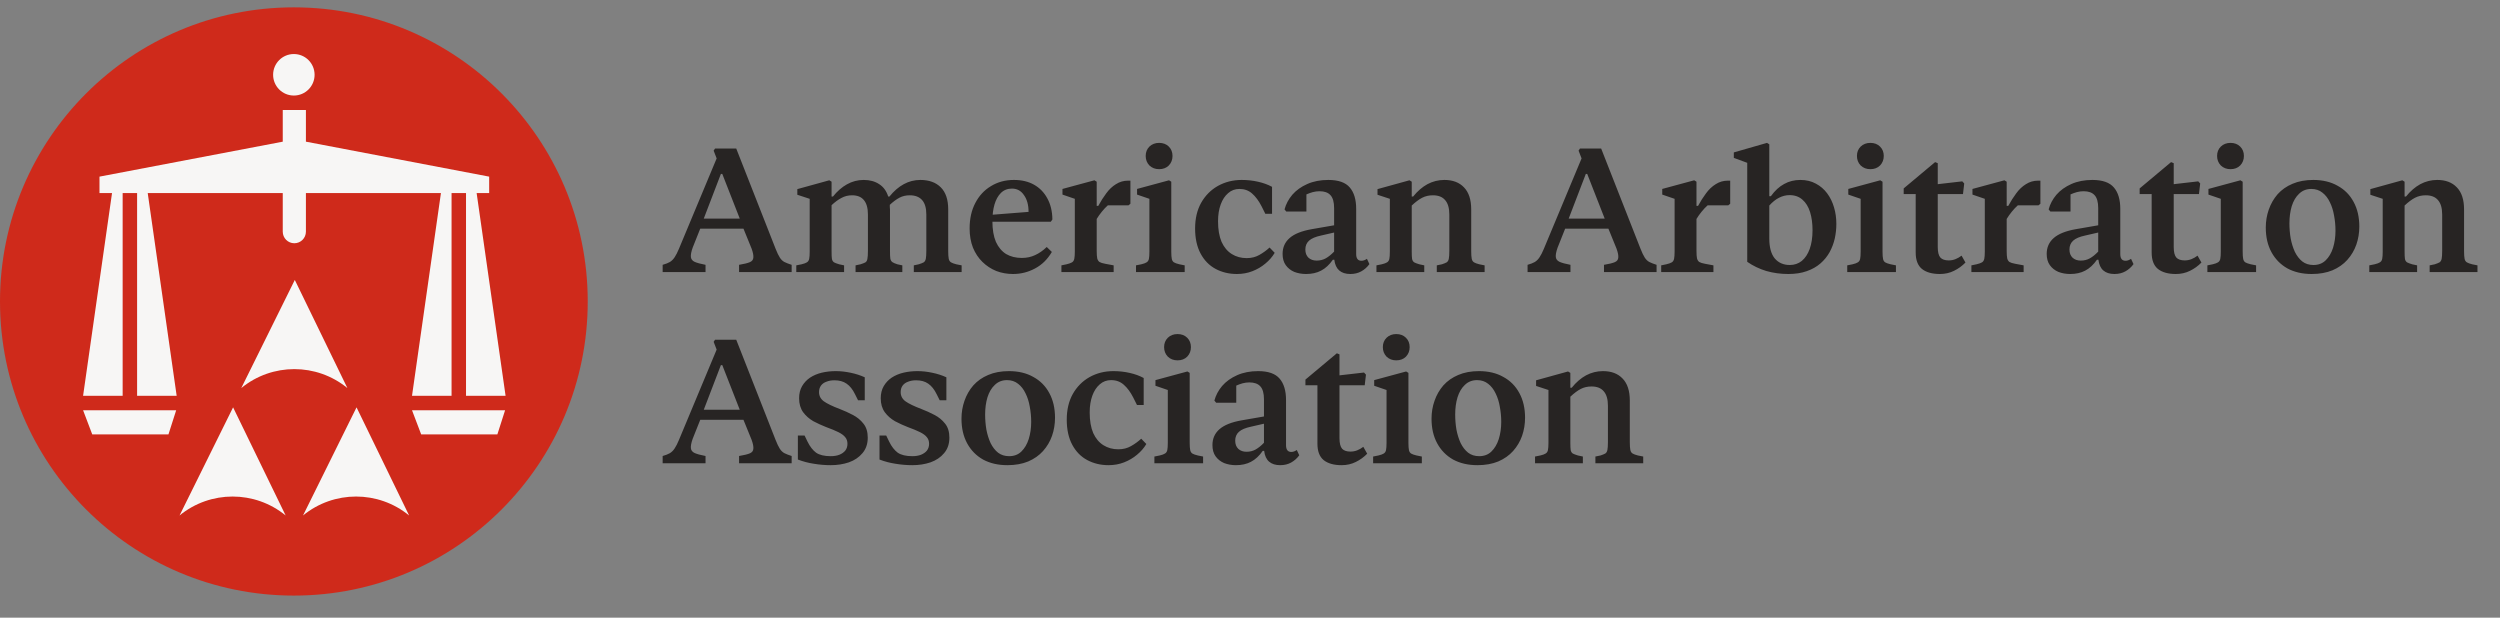
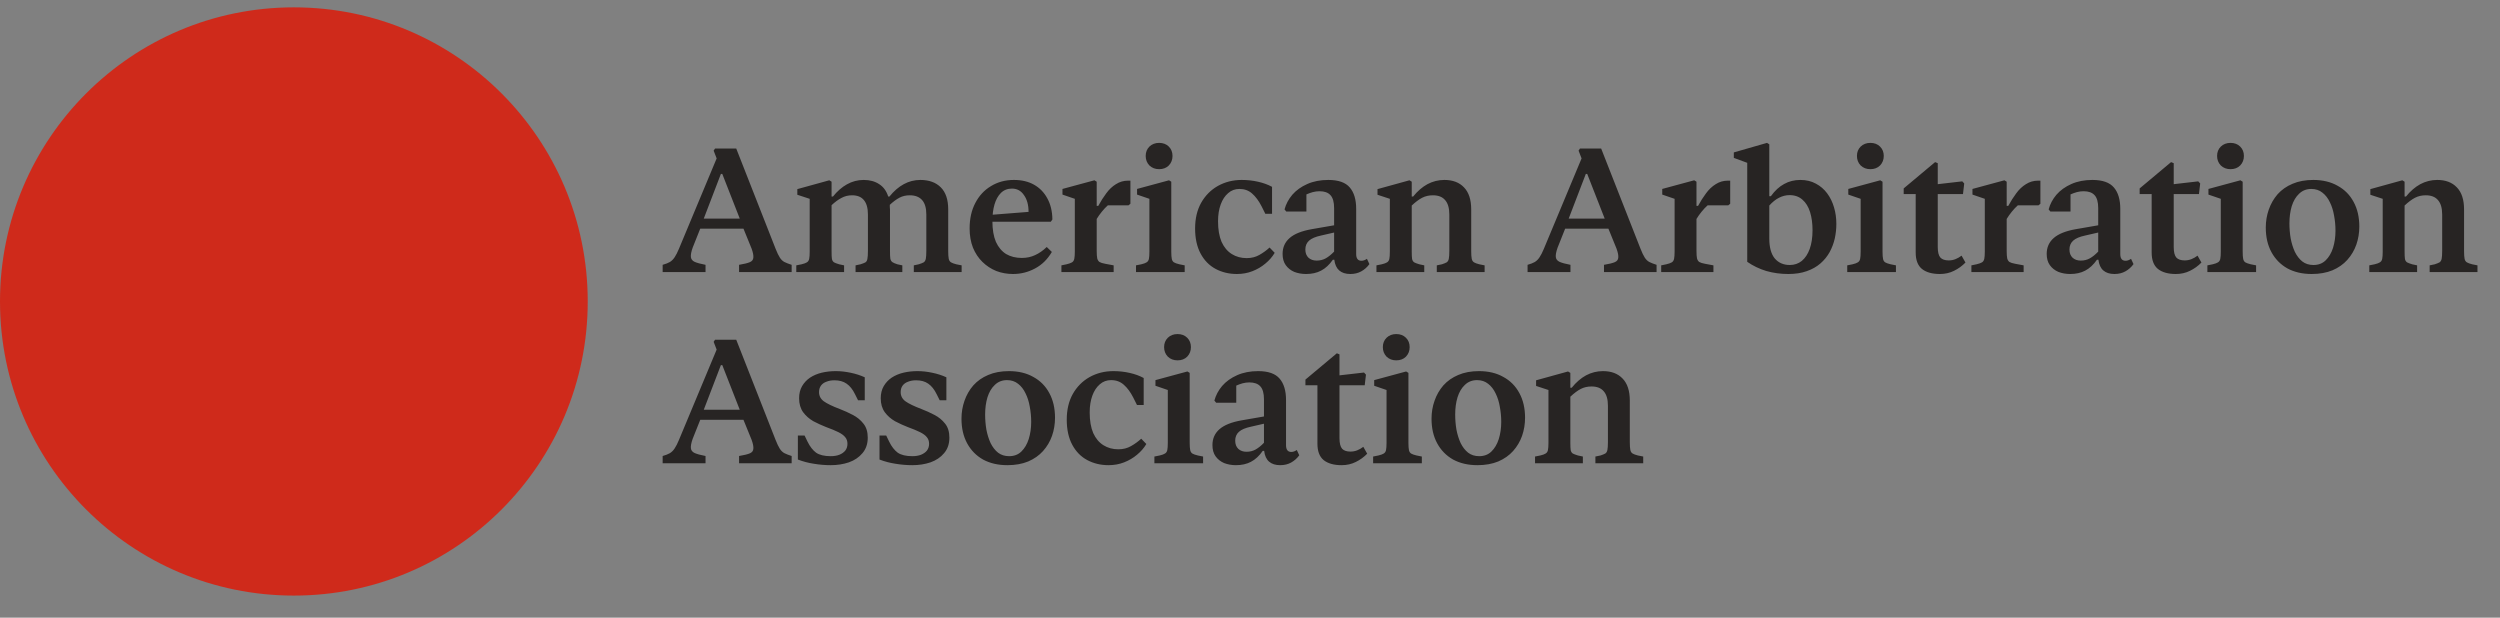
<svg xmlns="http://www.w3.org/2000/svg" width="170" height="42" viewBox="0 0 170 42" fill="none">
  <rect x="0" y="0" width="170" height="42" fill="#808080" stroke="none" />
  <ellipse cx="19.983" cy="20.5" rx="19.983" ry="20" fill="#CF2A1B" />
-   <path fill-rule="evenodd" clip-rule="evenodd" d="M19.982 6.497C20.761 6.497 21.392 5.865 21.392 5.085C21.392 4.306 20.761 3.674 19.982 3.674C19.203 3.674 18.572 4.306 18.572 5.085C18.572 5.865 19.203 6.497 19.982 6.497ZM20.802 7.482H19.227V9.634L6.765 12.011V13.127H7.618L5.65 26.913H8.34V13.127H9.323V26.913H12.013L10.045 13.127H19.227V15.754C19.227 16.189 19.58 16.541 20.015 16.541C20.449 16.541 20.802 16.189 20.802 15.754V13.127H29.984L28.017 26.913H30.706V13.127H31.689V26.913H34.379L32.411 13.127H33.264V12.011L20.802 9.634V7.482ZM20.047 19.036L16.407 26.388C18.505 24.67 21.524 24.67 23.622 26.388L20.047 19.036ZM12.209 35.053L15.85 27.7L19.424 35.053C17.326 33.335 14.307 33.335 12.209 35.053ZM24.245 27.7L20.605 35.053C22.703 33.335 25.722 33.335 27.82 35.053L24.245 27.7ZM5.65 27.898H11.98L11.455 29.539H6.273L5.65 27.898ZM34.346 27.898H28.017L28.64 29.539H33.821L34.346 27.898Z" fill="#F7F6F5" />
  <path d="M45.06 18.5V18.008C45.26 17.952 45.424 17.888 45.552 17.816C45.68 17.736 45.788 17.628 45.876 17.492C45.972 17.348 46.068 17.16 46.164 16.928L48.732 10.772L48.528 10.244L48.624 10.1H50.064L52.74 16.916C52.844 17.18 52.94 17.38 53.028 17.516C53.116 17.652 53.22 17.752 53.34 17.816C53.468 17.88 53.632 17.944 53.832 18.008V18.5H50.256V18.008C50.592 17.952 50.836 17.892 50.988 17.828C51.14 17.764 51.22 17.66 51.228 17.516C51.244 17.372 51.204 17.168 51.108 16.904L50.556 15.548H47.616L47.1 16.844C47.004 17.116 46.964 17.328 46.98 17.48C46.996 17.624 47.08 17.732 47.232 17.804C47.392 17.876 47.64 17.944 47.976 18.008V18.5H45.06ZM47.856 14.864H50.304L49.116 11.828H49.02L47.856 14.864ZM54.147 18.5V18.044L54.507 17.972C54.675 17.932 54.794 17.888 54.867 17.84C54.947 17.792 54.998 17.716 55.023 17.612C55.047 17.5 55.059 17.332 55.059 17.108V13.52L54.218 13.244V12.86L56.391 12.26L56.547 12.356V13.364H56.642C56.931 13.004 57.246 12.728 57.59 12.536C57.943 12.336 58.322 12.236 58.73 12.236C59.147 12.236 59.498 12.332 59.786 12.524C60.075 12.708 60.279 12.988 60.398 13.364H60.483C60.779 12.996 61.102 12.716 61.455 12.524C61.806 12.332 62.182 12.236 62.583 12.236C63.175 12.236 63.639 12.404 63.974 12.74C64.311 13.076 64.478 13.576 64.478 14.24V17.06C64.478 17.3 64.49 17.48 64.514 17.6C64.538 17.712 64.591 17.792 64.671 17.84C64.751 17.888 64.871 17.932 65.031 17.972L65.391 18.044V18.5H62.139V18.044L62.474 17.972C62.627 17.924 62.739 17.88 62.81 17.84C62.883 17.792 62.931 17.712 62.955 17.6C62.978 17.48 62.99 17.3 62.99 17.06V14.588C62.99 14.148 62.895 13.82 62.703 13.604C62.511 13.388 62.23 13.28 61.862 13.28C61.599 13.28 61.362 13.336 61.154 13.448C60.947 13.56 60.73 13.72 60.507 13.928C60.507 13.976 60.507 14.028 60.507 14.084C60.514 14.132 60.519 14.184 60.519 14.24V17.06C60.519 17.3 60.526 17.476 60.542 17.588C60.566 17.7 60.614 17.78 60.687 17.828C60.758 17.876 60.87 17.924 61.023 17.972L61.358 18.044V18.5H58.178V18.044L58.514 17.972C58.666 17.924 58.779 17.88 58.85 17.84C58.922 17.792 58.967 17.712 58.983 17.6C59.007 17.48 59.019 17.3 59.019 17.06V14.588C59.019 14.148 58.926 13.82 58.742 13.604C58.566 13.388 58.298 13.28 57.938 13.28C57.675 13.28 57.434 13.34 57.218 13.46C57.002 13.572 56.779 13.736 56.547 13.952V17.108C56.547 17.332 56.554 17.5 56.571 17.612C56.594 17.716 56.642 17.792 56.715 17.84C56.786 17.88 56.903 17.924 57.062 17.972L57.398 18.044V18.5H54.147ZM68.886 18.632C68.487 18.632 68.106 18.564 67.746 18.428C67.394 18.284 67.082 18.08 66.811 17.816C66.538 17.552 66.323 17.228 66.162 16.844C66.01 16.452 65.934 16.016 65.934 15.536C65.934 14.872 66.062 14.296 66.319 13.808C66.575 13.312 66.93 12.928 67.386 12.656C67.843 12.376 68.362 12.236 68.947 12.236C69.475 12.236 69.93 12.344 70.314 12.56C70.698 12.776 70.999 13.084 71.215 13.484C71.439 13.884 71.555 14.364 71.562 14.924L71.454 15.08H67.35V14.612L69.942 14.408C69.942 13.936 69.838 13.556 69.63 13.268C69.43 12.972 69.159 12.824 68.814 12.824C68.51 12.824 68.258 12.924 68.058 13.124C67.867 13.316 67.722 13.576 67.626 13.904C67.531 14.232 67.483 14.608 67.483 15.032C67.483 15.6 67.562 16.072 67.722 16.448C67.891 16.816 68.123 17.092 68.418 17.276C68.722 17.452 69.079 17.54 69.487 17.54C69.814 17.54 70.115 17.476 70.386 17.348C70.666 17.22 70.93 17.036 71.178 16.796L71.526 17.132C71.231 17.636 70.847 18.012 70.374 18.26C69.91 18.508 69.415 18.632 68.886 18.632ZM72.176 18.5V18.044L72.524 17.972C72.692 17.932 72.816 17.888 72.896 17.84C72.976 17.792 73.028 17.712 73.052 17.6C73.076 17.488 73.088 17.32 73.088 17.096V13.52L72.248 13.232V12.848L74.42 12.26L74.576 12.356V14H74.684C74.852 13.688 75.032 13.404 75.224 13.148C75.416 12.884 75.636 12.676 75.884 12.524C76.132 12.364 76.408 12.284 76.712 12.284H76.868V13.856L76.736 13.964H75.332C75.196 14.084 75.06 14.228 74.924 14.396C74.788 14.564 74.672 14.728 74.576 14.888V17.072C74.576 17.288 74.588 17.456 74.612 17.576C74.644 17.688 74.696 17.768 74.768 17.816C74.848 17.864 74.976 17.904 75.152 17.936L75.728 18.044V18.5H72.176ZM77.248 18.5V18.044L77.608 17.972C77.775 17.932 77.895 17.888 77.968 17.84C78.047 17.792 78.1 17.716 78.124 17.612C78.147 17.5 78.159 17.332 78.159 17.108V13.52L77.32 13.232V12.848L79.492 12.26L79.647 12.356V17.108C79.647 17.332 79.659 17.5 79.683 17.612C79.707 17.716 79.755 17.792 79.828 17.84C79.907 17.888 80.031 17.932 80.2 17.972L80.559 18.044V18.5H77.248ZM78.82 11.504C78.555 11.504 78.335 11.42 78.159 11.252C77.992 11.076 77.907 10.86 77.907 10.604C77.907 10.348 77.992 10.136 78.159 9.968C78.335 9.8 78.555 9.716 78.82 9.716C79.091 9.716 79.311 9.8 79.48 9.968C79.647 10.136 79.731 10.348 79.731 10.604C79.731 10.86 79.647 11.076 79.48 11.252C79.311 11.42 79.091 11.504 78.82 11.504ZM84.111 18.632C83.575 18.632 83.091 18.516 82.659 18.284C82.227 18.052 81.887 17.704 81.639 17.24C81.391 16.776 81.267 16.208 81.267 15.536C81.267 14.864 81.403 14.284 81.675 13.796C81.955 13.3 82.335 12.916 82.815 12.644C83.303 12.372 83.843 12.236 84.435 12.236C84.819 12.236 85.187 12.276 85.539 12.356C85.899 12.436 86.219 12.552 86.499 12.704V14.54H86.043L85.791 14.036C85.599 13.66 85.383 13.368 85.143 13.16C84.911 12.952 84.623 12.848 84.279 12.848C83.983 12.848 83.727 12.944 83.511 13.136C83.295 13.32 83.127 13.576 83.007 13.904C82.887 14.232 82.827 14.612 82.827 15.044C82.827 15.604 82.907 16.072 83.067 16.448C83.235 16.816 83.467 17.092 83.763 17.276C84.059 17.46 84.395 17.552 84.771 17.552C85.099 17.552 85.387 17.48 85.635 17.336C85.891 17.192 86.123 17.024 86.331 16.832L86.679 17.192C86.519 17.464 86.307 17.708 86.043 17.924C85.787 18.14 85.495 18.312 85.167 18.44C84.839 18.568 84.487 18.632 84.111 18.632ZM88.812 18.632C88.524 18.632 88.256 18.584 88.008 18.488C87.768 18.384 87.576 18.232 87.432 18.032C87.288 17.832 87.216 17.576 87.216 17.264C87.216 16.824 87.376 16.464 87.696 16.184C88.016 15.904 88.516 15.704 89.196 15.584L90.72 15.32V14.156C90.72 13.74 90.636 13.444 90.468 13.268C90.308 13.092 90.06 13.004 89.724 13.004C89.572 13.004 89.42 13.024 89.268 13.064C89.124 13.104 88.98 13.156 88.836 13.22V14.384H87.468L87.348 14.24C87.444 13.88 87.62 13.548 87.876 13.244C88.14 12.94 88.48 12.696 88.896 12.512C89.312 12.328 89.788 12.236 90.324 12.236C91.012 12.236 91.5 12.408 91.788 12.752C92.076 13.088 92.22 13.572 92.22 14.204V17.276C92.22 17.58 92.34 17.732 92.58 17.732C92.7 17.732 92.824 17.688 92.952 17.6L93.12 17.96C92.968 18.168 92.784 18.332 92.568 18.452C92.352 18.572 92.104 18.632 91.824 18.632C91.504 18.632 91.252 18.552 91.068 18.392C90.884 18.232 90.772 17.988 90.732 17.66H90.636C90.396 18.004 90.128 18.252 89.832 18.404C89.544 18.556 89.204 18.632 88.812 18.632ZM89.532 17.72C89.764 17.72 89.972 17.668 90.156 17.564C90.34 17.46 90.528 17.308 90.72 17.108V15.812L89.832 16.016C89.456 16.096 89.184 16.212 89.016 16.364C88.848 16.516 88.764 16.716 88.764 16.964C88.764 17.204 88.836 17.392 88.98 17.528C89.124 17.656 89.308 17.72 89.532 17.72ZM93.598 18.5V18.044L93.958 17.972C94.126 17.932 94.246 17.888 94.318 17.84C94.398 17.792 94.45 17.716 94.474 17.612C94.498 17.5 94.51 17.332 94.51 17.108V13.52L93.67 13.244V12.86L95.842 12.26L95.998 12.356V13.364H96.094C96.39 12.996 96.714 12.716 97.066 12.524C97.426 12.332 97.81 12.236 98.218 12.236C98.786 12.236 99.23 12.404 99.55 12.74C99.878 13.076 100.042 13.576 100.042 14.24V17.06C100.042 17.3 100.054 17.48 100.078 17.6C100.102 17.712 100.154 17.792 100.234 17.84C100.314 17.888 100.434 17.932 100.594 17.972L100.954 18.044V18.5H97.702V18.044L98.05 17.972C98.194 17.924 98.302 17.88 98.374 17.84C98.446 17.792 98.494 17.712 98.518 17.6C98.542 17.48 98.554 17.3 98.554 17.06V14.588C98.554 14.148 98.458 13.82 98.266 13.604C98.082 13.388 97.806 13.28 97.438 13.28C97.166 13.28 96.922 13.336 96.706 13.448C96.49 13.56 96.254 13.736 95.998 13.976V17.108C95.998 17.332 96.006 17.5 96.022 17.612C96.046 17.716 96.094 17.792 96.166 17.84C96.238 17.88 96.354 17.924 96.514 17.972L96.85 18.044V18.5H93.598ZM103.875 18.5V18.008C104.075 17.952 104.239 17.888 104.367 17.816C104.495 17.736 104.603 17.628 104.691 17.492C104.787 17.348 104.883 17.16 104.979 16.928L107.547 10.772L107.343 10.244L107.439 10.1H108.879L111.555 16.916C111.659 17.18 111.755 17.38 111.843 17.516C111.931 17.652 112.035 17.752 112.155 17.816C112.283 17.88 112.447 17.944 112.647 18.008V18.5H109.071V18.008C109.407 17.952 109.651 17.892 109.803 17.828C109.955 17.764 110.035 17.66 110.043 17.516C110.059 17.372 110.019 17.168 109.923 16.904L109.371 15.548H106.431L105.915 16.844C105.819 17.116 105.779 17.328 105.795 17.48C105.811 17.624 105.895 17.732 106.047 17.804C106.207 17.876 106.455 17.944 106.791 18.008V18.5H103.875ZM106.671 14.864H109.119L107.931 11.828H107.835L106.671 14.864ZM112.961 18.5V18.044L113.309 17.972C113.477 17.932 113.601 17.888 113.681 17.84C113.761 17.792 113.813 17.712 113.837 17.6C113.861 17.488 113.873 17.32 113.873 17.096V13.52L113.033 13.232V12.848L115.205 12.26L115.361 12.356V14H115.469C115.637 13.688 115.817 13.404 116.009 13.148C116.201 12.884 116.421 12.676 116.669 12.524C116.917 12.364 117.193 12.284 117.497 12.284H117.653V13.856L117.521 13.964H116.117C115.981 14.084 115.845 14.228 115.709 14.396C115.573 14.564 115.457 14.728 115.361 14.888V17.072C115.361 17.288 115.373 17.456 115.397 17.576C115.429 17.688 115.481 17.768 115.553 17.816C115.633 17.864 115.761 17.904 115.937 17.936L116.513 18.044V18.5H112.961ZM121.608 18.632C121.088 18.632 120.588 18.564 120.108 18.428C119.636 18.284 119.204 18.076 118.812 17.804V11.072L117.9 10.736V10.364L120.156 9.716L120.312 9.812V13.34H120.42C120.692 12.964 120.992 12.688 121.32 12.512C121.648 12.328 122.016 12.236 122.424 12.236C122.824 12.236 123.176 12.32 123.48 12.488C123.784 12.648 124.04 12.868 124.248 13.148C124.456 13.428 124.612 13.748 124.716 14.108C124.82 14.46 124.872 14.832 124.872 15.224C124.872 15.56 124.836 15.892 124.764 16.22C124.692 16.54 124.576 16.848 124.416 17.144C124.256 17.432 124.048 17.688 123.792 17.912C123.536 18.136 123.224 18.312 122.856 18.44C122.496 18.568 122.08 18.632 121.608 18.632ZM121.704 18.02C122.016 18.02 122.288 17.928 122.52 17.744C122.752 17.552 122.932 17.28 123.06 16.928C123.188 16.568 123.252 16.144 123.252 15.656C123.252 15.192 123.196 14.78 123.084 14.42C122.972 14.06 122.8 13.78 122.568 13.58C122.336 13.372 122.044 13.268 121.692 13.268C121.444 13.268 121.204 13.328 120.972 13.448C120.748 13.56 120.528 13.736 120.312 13.976V16.22C120.312 16.82 120.436 17.272 120.684 17.576C120.94 17.872 121.28 18.02 121.704 18.02ZM125.612 18.5V18.044L125.972 17.972C126.14 17.932 126.26 17.888 126.332 17.84C126.412 17.792 126.464 17.716 126.488 17.612C126.512 17.5 126.524 17.332 126.524 17.108V13.52L125.684 13.232V12.848L127.856 12.26L128.012 12.356V17.108C128.012 17.332 128.024 17.5 128.048 17.612C128.072 17.716 128.12 17.792 128.192 17.84C128.272 17.888 128.396 17.932 128.564 17.972L128.924 18.044V18.5H125.612ZM127.184 11.504C126.92 11.504 126.7 11.42 126.524 11.252C126.356 11.076 126.272 10.86 126.272 10.604C126.272 10.348 126.356 10.136 126.524 9.968C126.7 9.8 126.92 9.716 127.184 9.716C127.456 9.716 127.676 9.8 127.844 9.968C128.012 10.136 128.096 10.348 128.096 10.604C128.096 10.86 128.012 11.076 127.844 11.252C127.676 11.42 127.456 11.504 127.184 11.504ZM131.911 18.632C131.383 18.632 130.975 18.516 130.687 18.284C130.407 18.052 130.267 17.68 130.267 17.168V13.196H129.451V12.812L131.587 11.024L131.767 11.096V12.524L133.435 12.332L133.567 12.476L133.483 13.196H131.767V16.796C131.767 17.14 131.827 17.38 131.947 17.516C132.067 17.644 132.255 17.708 132.511 17.708C132.671 17.708 132.823 17.68 132.967 17.624C133.111 17.568 133.251 17.488 133.387 17.384L133.651 17.852C133.427 18.084 133.167 18.272 132.871 18.416C132.583 18.56 132.263 18.632 131.911 18.632ZM134.055 18.5V18.044L134.403 17.972C134.571 17.932 134.695 17.888 134.775 17.84C134.855 17.792 134.907 17.712 134.931 17.6C134.955 17.488 134.967 17.32 134.967 17.096V13.52L134.127 13.232V12.848L136.299 12.26L136.455 12.356V14H136.563C136.731 13.688 136.911 13.404 137.103 13.148C137.295 12.884 137.515 12.676 137.763 12.524C138.011 12.364 138.287 12.284 138.591 12.284H138.747V13.856L138.615 13.964H137.211C137.075 14.084 136.939 14.228 136.803 14.396C136.667 14.564 136.551 14.728 136.455 14.888V17.072C136.455 17.288 136.467 17.456 136.491 17.576C136.523 17.688 136.575 17.768 136.647 17.816C136.727 17.864 136.855 17.904 137.031 17.936L137.607 18.044V18.5H134.055ZM140.771 18.632C140.483 18.632 140.215 18.584 139.967 18.488C139.727 18.384 139.535 18.232 139.391 18.032C139.247 17.832 139.175 17.576 139.175 17.264C139.175 16.824 139.335 16.464 139.655 16.184C139.975 15.904 140.475 15.704 141.155 15.584L142.679 15.32V14.156C142.679 13.74 142.595 13.444 142.427 13.268C142.267 13.092 142.019 13.004 141.683 13.004C141.531 13.004 141.379 13.024 141.227 13.064C141.083 13.104 140.939 13.156 140.795 13.22V14.384H139.427L139.307 14.24C139.403 13.88 139.579 13.548 139.835 13.244C140.099 12.94 140.439 12.696 140.855 12.512C141.271 12.328 141.747 12.236 142.283 12.236C142.971 12.236 143.459 12.408 143.747 12.752C144.035 13.088 144.179 13.572 144.179 14.204V17.276C144.179 17.58 144.299 17.732 144.539 17.732C144.659 17.732 144.783 17.688 144.911 17.6L145.079 17.96C144.927 18.168 144.743 18.332 144.527 18.452C144.311 18.572 144.063 18.632 143.783 18.632C143.463 18.632 143.211 18.552 143.027 18.392C142.843 18.232 142.731 17.988 142.691 17.66H142.595C142.355 18.004 142.087 18.252 141.791 18.404C141.503 18.556 141.163 18.632 140.771 18.632ZM141.491 17.72C141.723 17.72 141.931 17.668 142.115 17.564C142.299 17.46 142.487 17.308 142.679 17.108V15.812L141.791 16.016C141.415 16.096 141.143 16.212 140.975 16.364C140.807 16.516 140.723 16.716 140.723 16.964C140.723 17.204 140.795 17.392 140.939 17.528C141.083 17.656 141.267 17.72 141.491 17.72ZM147.957 18.632C147.429 18.632 147.021 18.516 146.733 18.284C146.453 18.052 146.313 17.68 146.313 17.168V13.196H145.497V12.812L147.633 11.024L147.813 11.096V12.524L149.481 12.332L149.613 12.476L149.529 13.196H147.813V16.796C147.813 17.14 147.873 17.38 147.993 17.516C148.113 17.644 148.301 17.708 148.557 17.708C148.717 17.708 148.869 17.68 149.013 17.624C149.157 17.568 149.297 17.488 149.433 17.384L149.697 17.852C149.473 18.084 149.213 18.272 148.917 18.416C148.629 18.56 148.309 18.632 147.957 18.632ZM150.102 18.5V18.044L150.462 17.972C150.63 17.932 150.75 17.888 150.822 17.84C150.902 17.792 150.954 17.716 150.978 17.612C151.002 17.5 151.014 17.332 151.014 17.108V13.52L150.174 13.232V12.848L152.346 12.26L152.502 12.356V17.108C152.502 17.332 152.514 17.5 152.538 17.612C152.562 17.716 152.61 17.792 152.682 17.84C152.762 17.888 152.886 17.932 153.054 17.972L153.414 18.044V18.5H150.102ZM151.674 11.504C151.41 11.504 151.19 11.42 151.014 11.252C150.846 11.076 150.762 10.86 150.762 10.604C150.762 10.348 150.846 10.136 151.014 9.968C151.19 9.8 151.41 9.716 151.674 9.716C151.946 9.716 152.166 9.8 152.334 9.968C152.502 10.136 152.586 10.348 152.586 10.604C152.586 10.86 152.502 11.076 152.334 11.252C152.166 11.42 151.946 11.504 151.674 11.504ZM157.193 18.632C156.561 18.632 156.009 18.504 155.537 18.248C155.073 17.984 154.713 17.616 154.457 17.144C154.201 16.672 154.073 16.116 154.073 15.476C154.073 15.044 154.141 14.636 154.277 14.252C154.413 13.86 154.613 13.512 154.877 13.208C155.149 12.904 155.485 12.668 155.885 12.5C156.293 12.324 156.765 12.236 157.301 12.236C157.941 12.236 158.493 12.368 158.957 12.632C159.429 12.888 159.793 13.256 160.049 13.736C160.305 14.208 160.433 14.764 160.433 15.404C160.433 15.836 160.365 16.248 160.229 16.64C160.093 17.024 159.889 17.368 159.617 17.672C159.353 17.968 159.017 18.204 158.609 18.38C158.201 18.548 157.729 18.632 157.193 18.632ZM157.313 18.02C157.649 18.02 157.925 17.916 158.141 17.708C158.365 17.492 158.533 17.208 158.645 16.856C158.757 16.496 158.813 16.108 158.813 15.692C158.813 15.34 158.781 14.996 158.717 14.66C158.661 14.324 158.565 14.02 158.429 13.748C158.301 13.476 158.133 13.26 157.925 13.1C157.717 12.932 157.465 12.848 157.169 12.848C156.841 12.848 156.565 12.956 156.341 13.172C156.117 13.38 155.949 13.664 155.837 14.024C155.733 14.376 155.681 14.764 155.681 15.188C155.681 15.532 155.709 15.872 155.765 16.208C155.829 16.544 155.925 16.852 156.053 17.132C156.189 17.404 156.357 17.62 156.557 17.78C156.765 17.94 157.017 18.02 157.313 18.02ZM161.112 18.5V18.044L161.472 17.972C161.64 17.932 161.76 17.888 161.832 17.84C161.912 17.792 161.964 17.716 161.988 17.612C162.012 17.5 162.024 17.332 162.024 17.108V13.52L161.184 13.244V12.86L163.356 12.26L163.512 12.356V13.364H163.608C163.904 12.996 164.228 12.716 164.58 12.524C164.94 12.332 165.324 12.236 165.732 12.236C166.3 12.236 166.744 12.404 167.064 12.74C167.392 13.076 167.556 13.576 167.556 14.24V17.06C167.556 17.3 167.568 17.48 167.592 17.6C167.616 17.712 167.668 17.792 167.748 17.84C167.828 17.888 167.948 17.932 168.108 17.972L168.468 18.044V18.5H165.216V18.044L165.564 17.972C165.708 17.924 165.816 17.88 165.888 17.84C165.96 17.792 166.008 17.712 166.032 17.6C166.056 17.48 166.068 17.3 166.068 17.06V14.588C166.068 14.148 165.972 13.82 165.78 13.604C165.596 13.388 165.32 13.28 164.952 13.28C164.68 13.28 164.436 13.336 164.22 13.448C164.004 13.56 163.768 13.736 163.512 13.976V17.108C163.512 17.332 163.52 17.5 163.536 17.612C163.56 17.716 163.608 17.792 163.68 17.84C163.752 17.88 163.868 17.924 164.028 17.972L164.364 18.044V18.5H161.112ZM45.06 31.5V31.008C45.26 30.952 45.424 30.888 45.552 30.816C45.68 30.736 45.788 30.628 45.876 30.492C45.972 30.348 46.068 30.16 46.164 29.928L48.732 23.772L48.528 23.244L48.624 23.1H50.064L52.74 29.916C52.844 30.18 52.94 30.38 53.028 30.516C53.116 30.652 53.22 30.752 53.34 30.816C53.468 30.88 53.632 30.944 53.832 31.008V31.5H50.256V31.008C50.592 30.952 50.836 30.892 50.988 30.828C51.14 30.764 51.22 30.66 51.228 30.516C51.244 30.372 51.204 30.168 51.108 29.904L50.556 28.548H47.616L47.1 29.844C47.004 30.116 46.964 30.328 46.98 30.48C46.996 30.624 47.08 30.732 47.232 30.804C47.392 30.876 47.64 30.944 47.976 31.008V31.5H45.06ZM47.856 27.864H50.304L49.116 24.828H49.02L47.856 27.864ZM56.486 31.632C56.111 31.632 55.73 31.6 55.346 31.536C54.971 31.48 54.606 31.384 54.255 31.248V29.616H54.711L54.914 30.036C55.075 30.364 55.267 30.612 55.49 30.78C55.722 30.94 56.054 31.02 56.486 31.02C56.711 31.02 56.907 30.988 57.075 30.924C57.251 30.852 57.386 30.756 57.483 30.636C57.578 30.508 57.627 30.356 57.627 30.18C57.627 29.996 57.575 29.844 57.471 29.724C57.374 29.604 57.222 29.492 57.014 29.388C56.806 29.284 56.526 29.168 56.175 29.04C55.886 28.928 55.599 28.796 55.31 28.644C55.031 28.484 54.798 28.28 54.614 28.032C54.431 27.776 54.339 27.46 54.339 27.084C54.339 26.764 54.407 26.488 54.542 26.256C54.678 26.024 54.858 25.832 55.083 25.68C55.315 25.528 55.578 25.416 55.874 25.344C56.178 25.272 56.498 25.236 56.834 25.236C57.154 25.236 57.486 25.272 57.831 25.344C58.182 25.416 58.507 25.52 58.803 25.656V27.216H58.346L58.142 26.808C57.983 26.48 57.791 26.24 57.566 26.088C57.35 25.936 57.075 25.86 56.739 25.86C56.538 25.86 56.358 25.892 56.199 25.956C56.038 26.012 55.914 26.1 55.827 26.22C55.739 26.34 55.694 26.488 55.694 26.664C55.694 26.92 55.803 27.128 56.019 27.288C56.242 27.448 56.606 27.624 57.111 27.816C57.407 27.928 57.699 28.06 57.986 28.212C58.282 28.364 58.526 28.564 58.718 28.812C58.91 29.052 59.007 29.368 59.007 29.76C59.007 30.184 58.886 30.536 58.647 30.816C58.414 31.096 58.106 31.304 57.722 31.44C57.346 31.568 56.934 31.632 56.486 31.632ZM62.038 31.632C61.662 31.632 61.282 31.6 60.898 31.536C60.522 31.48 60.158 31.384 59.806 31.248V29.616H60.262L60.466 30.036C60.626 30.364 60.818 30.612 61.042 30.78C61.274 30.94 61.606 31.02 62.038 31.02C62.262 31.02 62.458 30.988 62.626 30.924C62.802 30.852 62.938 30.756 63.034 30.636C63.13 30.508 63.178 30.356 63.178 30.18C63.178 29.996 63.126 29.844 63.022 29.724C62.926 29.604 62.774 29.492 62.566 29.388C62.358 29.284 62.078 29.168 61.726 29.04C61.438 28.928 61.15 28.796 60.862 28.644C60.582 28.484 60.35 28.28 60.166 28.032C59.982 27.776 59.89 27.46 59.89 27.084C59.89 26.764 59.958 26.488 60.094 26.256C60.23 26.024 60.41 25.832 60.634 25.68C60.866 25.528 61.13 25.416 61.426 25.344C61.73 25.272 62.05 25.236 62.386 25.236C62.706 25.236 63.038 25.272 63.382 25.344C63.734 25.416 64.058 25.52 64.354 25.656V27.216H63.898L63.694 26.808C63.534 26.48 63.342 26.24 63.118 26.088C62.902 25.936 62.626 25.86 62.29 25.86C62.09 25.86 61.91 25.892 61.75 25.956C61.59 26.012 61.466 26.1 61.378 26.22C61.29 26.34 61.246 26.488 61.246 26.664C61.246 26.92 61.354 27.128 61.57 27.288C61.794 27.448 62.158 27.624 62.662 27.816C62.958 27.928 63.25 28.06 63.538 28.212C63.834 28.364 64.078 28.564 64.27 28.812C64.462 29.052 64.558 29.368 64.558 29.76C64.558 30.184 64.438 30.536 64.198 30.816C63.966 31.096 63.658 31.304 63.274 31.44C62.898 31.568 62.486 31.632 62.038 31.632ZM68.501 31.632C67.869 31.632 67.317 31.504 66.845 31.248C66.381 30.984 66.021 30.616 65.765 30.144C65.509 29.672 65.381 29.116 65.381 28.476C65.381 28.044 65.449 27.636 65.585 27.252C65.721 26.86 65.921 26.512 66.185 26.208C66.457 25.904 66.793 25.668 67.193 25.5C67.601 25.324 68.073 25.236 68.609 25.236C69.249 25.236 69.801 25.368 70.265 25.632C70.737 25.888 71.101 26.256 71.357 26.736C71.613 27.208 71.741 27.764 71.741 28.404C71.741 28.836 71.673 29.248 71.537 29.64C71.401 30.024 71.197 30.368 70.925 30.672C70.661 30.968 70.325 31.204 69.917 31.38C69.509 31.548 69.037 31.632 68.501 31.632ZM68.621 31.02C68.957 31.02 69.233 30.916 69.449 30.708C69.673 30.492 69.841 30.208 69.953 29.856C70.065 29.496 70.121 29.108 70.121 28.692C70.121 28.34 70.089 27.996 70.025 27.66C69.969 27.324 69.873 27.02 69.737 26.748C69.609 26.476 69.441 26.26 69.233 26.1C69.025 25.932 68.773 25.848 68.477 25.848C68.149 25.848 67.873 25.956 67.649 26.172C67.425 26.38 67.257 26.664 67.145 27.024C67.041 27.376 66.989 27.764 66.989 28.188C66.989 28.532 67.017 28.872 67.073 29.208C67.137 29.544 67.233 29.852 67.361 30.132C67.497 30.404 67.665 30.62 67.865 30.78C68.073 30.94 68.325 31.02 68.621 31.02ZM75.383 31.632C74.847 31.632 74.363 31.516 73.931 31.284C73.499 31.052 73.159 30.704 72.911 30.24C72.663 29.776 72.539 29.208 72.539 28.536C72.539 27.864 72.675 27.284 72.947 26.796C73.227 26.3 73.607 25.916 74.087 25.644C74.575 25.372 75.115 25.236 75.707 25.236C76.091 25.236 76.459 25.276 76.811 25.356C77.171 25.436 77.491 25.552 77.771 25.704V27.54H77.315L77.063 27.036C76.871 26.66 76.655 26.368 76.415 26.16C76.183 25.952 75.895 25.848 75.551 25.848C75.255 25.848 74.999 25.944 74.783 26.136C74.567 26.32 74.399 26.576 74.279 26.904C74.159 27.232 74.099 27.612 74.099 28.044C74.099 28.604 74.179 29.072 74.339 29.448C74.507 29.816 74.739 30.092 75.035 30.276C75.331 30.46 75.667 30.552 76.043 30.552C76.371 30.552 76.659 30.48 76.907 30.336C77.163 30.192 77.395 30.024 77.603 29.832L77.951 30.192C77.791 30.464 77.579 30.708 77.315 30.924C77.059 31.14 76.767 31.312 76.439 31.44C76.111 31.568 75.759 31.632 75.383 31.632ZM78.499 31.5V31.044L78.859 30.972C79.027 30.932 79.147 30.888 79.219 30.84C79.299 30.792 79.351 30.716 79.375 30.612C79.399 30.5 79.411 30.332 79.411 30.108V26.52L78.571 26.232V25.848L80.743 25.26L80.899 25.356V30.108C80.899 30.332 80.911 30.5 80.935 30.612C80.959 30.716 81.007 30.792 81.079 30.84C81.159 30.888 81.283 30.932 81.451 30.972L81.811 31.044V31.5H78.499ZM80.071 24.504C79.807 24.504 79.587 24.42 79.411 24.252C79.243 24.076 79.159 23.86 79.159 23.604C79.159 23.348 79.243 23.136 79.411 22.968C79.587 22.8 79.807 22.716 80.071 22.716C80.343 22.716 80.563 22.8 80.731 22.968C80.899 23.136 80.983 23.348 80.983 23.604C80.983 23.86 80.899 24.076 80.731 24.252C80.563 24.42 80.343 24.504 80.071 24.504ZM84.042 31.632C83.754 31.632 83.486 31.584 83.238 31.488C82.998 31.384 82.806 31.232 82.662 31.032C82.518 30.832 82.446 30.576 82.446 30.264C82.446 29.824 82.606 29.464 82.926 29.184C83.246 28.904 83.746 28.704 84.426 28.584L85.95 28.32V27.156C85.95 26.74 85.866 26.444 85.698 26.268C85.538 26.092 85.29 26.004 84.954 26.004C84.802 26.004 84.65 26.024 84.498 26.064C84.354 26.104 84.21 26.156 84.066 26.22V27.384H82.698L82.578 27.24C82.674 26.88 82.85 26.548 83.106 26.244C83.37 25.94 83.71 25.696 84.126 25.512C84.542 25.328 85.018 25.236 85.554 25.236C86.242 25.236 86.73 25.408 87.018 25.752C87.306 26.088 87.45 26.572 87.45 27.204V30.276C87.45 30.58 87.57 30.732 87.81 30.732C87.93 30.732 88.054 30.688 88.182 30.6L88.35 30.96C88.198 31.168 88.014 31.332 87.798 31.452C87.582 31.572 87.334 31.632 87.054 31.632C86.734 31.632 86.482 31.552 86.298 31.392C86.114 31.232 86.002 30.988 85.962 30.66H85.866C85.626 31.004 85.358 31.252 85.062 31.404C84.774 31.556 84.434 31.632 84.042 31.632ZM84.762 30.72C84.994 30.72 85.202 30.668 85.386 30.564C85.57 30.46 85.758 30.308 85.95 30.108V28.812L85.062 29.016C84.686 29.096 84.414 29.212 84.246 29.364C84.078 29.516 83.994 29.716 83.994 29.964C83.994 30.204 84.066 30.392 84.21 30.528C84.354 30.656 84.538 30.72 84.762 30.72ZM91.229 31.632C90.701 31.632 90.293 31.516 90.005 31.284C89.725 31.052 89.585 30.68 89.585 30.168V26.196H88.769V25.812L90.905 24.024L91.085 24.096V25.524L92.753 25.332L92.885 25.476L92.801 26.196H91.085V29.796C91.085 30.14 91.145 30.38 91.265 30.516C91.385 30.644 91.573 30.708 91.829 30.708C91.989 30.708 92.141 30.68 92.285 30.624C92.429 30.568 92.569 30.488 92.705 30.384L92.969 30.852C92.745 31.084 92.485 31.272 92.189 31.416C91.901 31.56 91.581 31.632 91.229 31.632ZM93.373 31.5V31.044L93.733 30.972C93.901 30.932 94.021 30.888 94.093 30.84C94.173 30.792 94.225 30.716 94.249 30.612C94.273 30.5 94.285 30.332 94.285 30.108V26.52L93.445 26.232V25.848L95.617 25.26L95.773 25.356V30.108C95.773 30.332 95.785 30.5 95.809 30.612C95.833 30.716 95.881 30.792 95.953 30.84C96.033 30.888 96.157 30.932 96.325 30.972L96.685 31.044V31.5H93.373ZM94.945 24.504C94.681 24.504 94.461 24.42 94.285 24.252C94.117 24.076 94.033 23.86 94.033 23.604C94.033 23.348 94.117 23.136 94.285 22.968C94.461 22.8 94.681 22.716 94.945 22.716C95.217 22.716 95.437 22.8 95.605 22.968C95.773 23.136 95.857 23.348 95.857 23.604C95.857 23.86 95.773 24.076 95.605 24.252C95.437 24.42 95.217 24.504 94.945 24.504ZM100.464 31.632C99.832 31.632 99.281 31.504 98.808 31.248C98.344 30.984 97.984 30.616 97.728 30.144C97.472 29.672 97.344 29.116 97.344 28.476C97.344 28.044 97.412 27.636 97.549 27.252C97.684 26.86 97.885 26.512 98.148 26.208C98.421 25.904 98.757 25.668 99.156 25.5C99.564 25.324 100.036 25.236 100.572 25.236C101.212 25.236 101.764 25.368 102.228 25.632C102.7 25.888 103.064 26.256 103.32 26.736C103.576 27.208 103.704 27.764 103.704 28.404C103.704 28.836 103.636 29.248 103.5 29.64C103.364 30.024 103.16 30.368 102.888 30.672C102.624 30.968 102.288 31.204 101.88 31.38C101.472 31.548 101 31.632 100.464 31.632ZM100.584 31.02C100.92 31.02 101.196 30.916 101.412 30.708C101.636 30.492 101.804 30.208 101.916 29.856C102.028 29.496 102.084 29.108 102.084 28.692C102.084 28.34 102.052 27.996 101.988 27.66C101.932 27.324 101.836 27.02 101.7 26.748C101.572 26.476 101.404 26.26 101.196 26.1C100.988 25.932 100.736 25.848 100.44 25.848C100.112 25.848 99.837 25.956 99.612 26.172C99.388 26.38 99.221 26.664 99.109 27.024C99.004 27.376 98.953 27.764 98.953 28.188C98.953 28.532 98.981 28.872 99.037 29.208C99.1 29.544 99.197 29.852 99.325 30.132C99.46 30.404 99.629 30.62 99.829 30.78C100.036 30.94 100.288 31.02 100.584 31.02ZM104.383 31.5V31.044L104.743 30.972C104.911 30.932 105.031 30.888 105.103 30.84C105.183 30.792 105.235 30.716 105.259 30.612C105.283 30.5 105.295 30.332 105.295 30.108V26.52L104.455 26.244V25.86L106.627 25.26L106.783 25.356V26.364H106.879C107.175 25.996 107.499 25.716 107.851 25.524C108.211 25.332 108.595 25.236 109.003 25.236C109.571 25.236 110.015 25.404 110.335 25.74C110.663 26.076 110.827 26.576 110.827 27.24V30.06C110.827 30.3 110.839 30.48 110.863 30.6C110.887 30.712 110.939 30.792 111.019 30.84C111.099 30.888 111.219 30.932 111.379 30.972L111.739 31.044V31.5H108.487V31.044L108.835 30.972C108.979 30.924 109.087 30.88 109.159 30.84C109.231 30.792 109.279 30.712 109.303 30.6C109.327 30.48 109.339 30.3 109.339 30.06V27.588C109.339 27.148 109.243 26.82 109.051 26.604C108.867 26.388 108.591 26.28 108.223 26.28C107.951 26.28 107.707 26.336 107.491 26.448C107.275 26.56 107.039 26.736 106.783 26.976V30.108C106.783 30.332 106.791 30.5 106.807 30.612C106.831 30.716 106.879 30.792 106.951 30.84C107.023 30.88 107.139 30.924 107.299 30.972L107.635 31.044V31.5H104.383Z" fill="#272423" />
</svg>